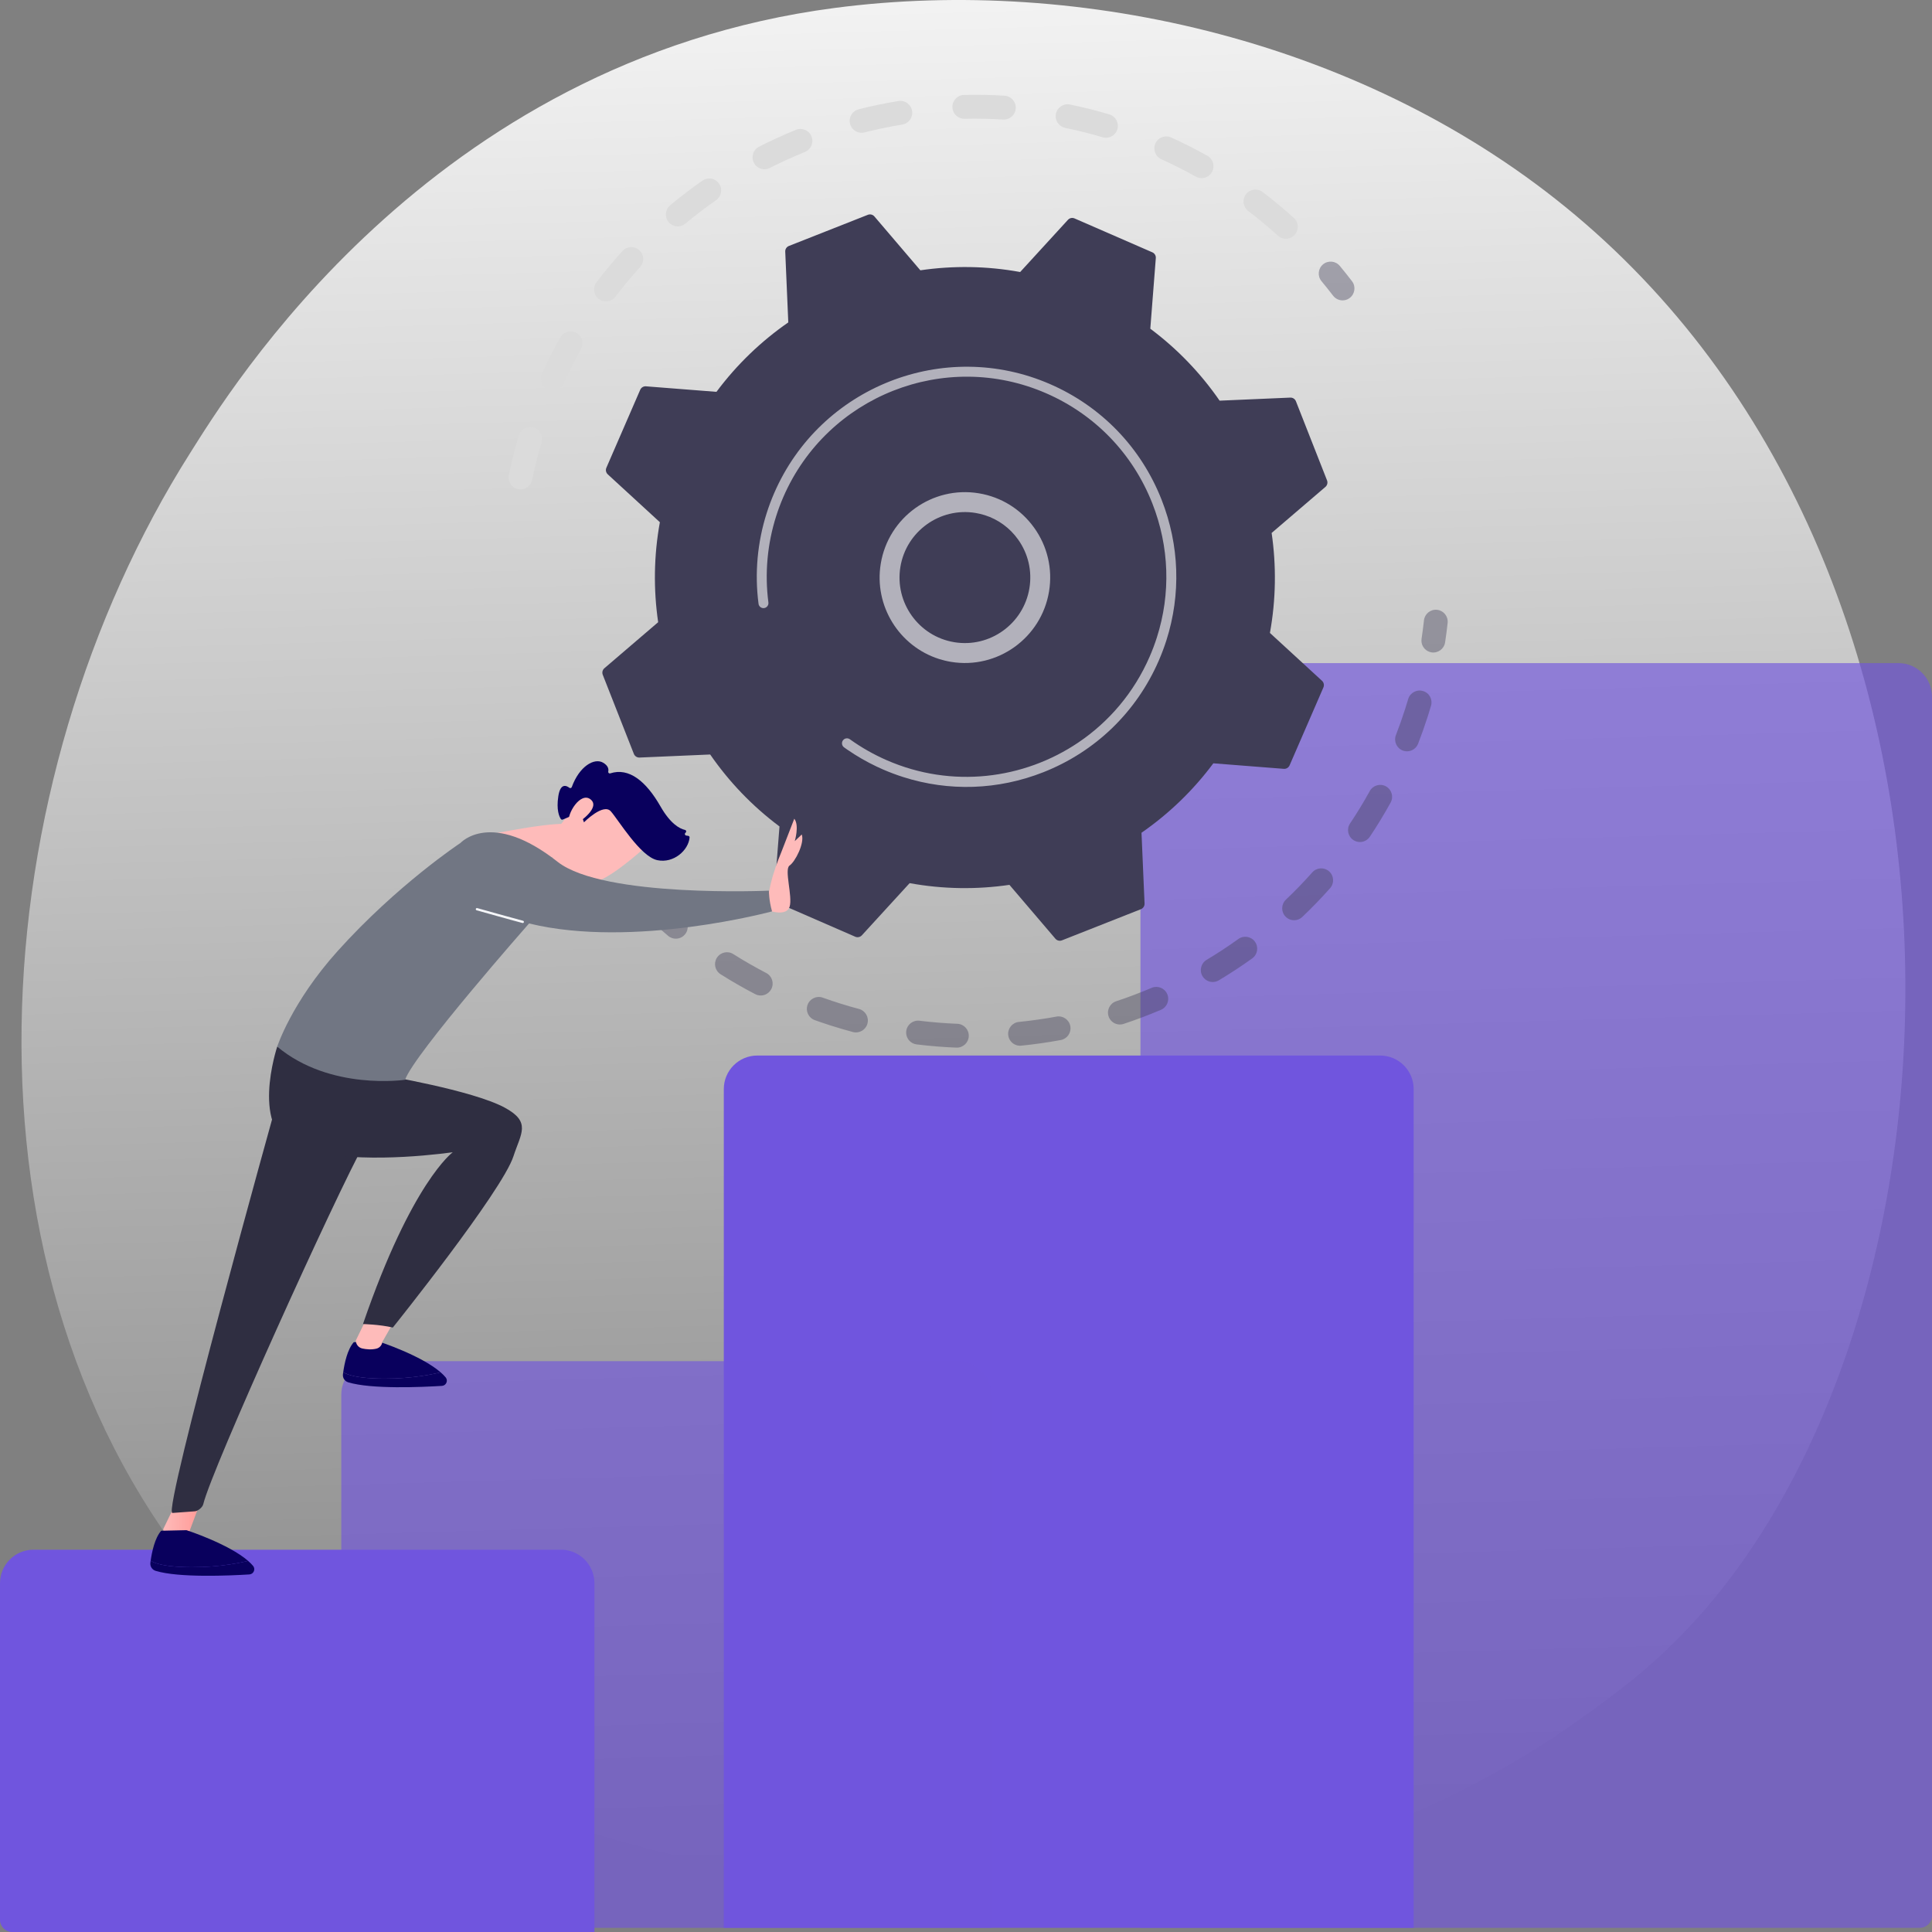
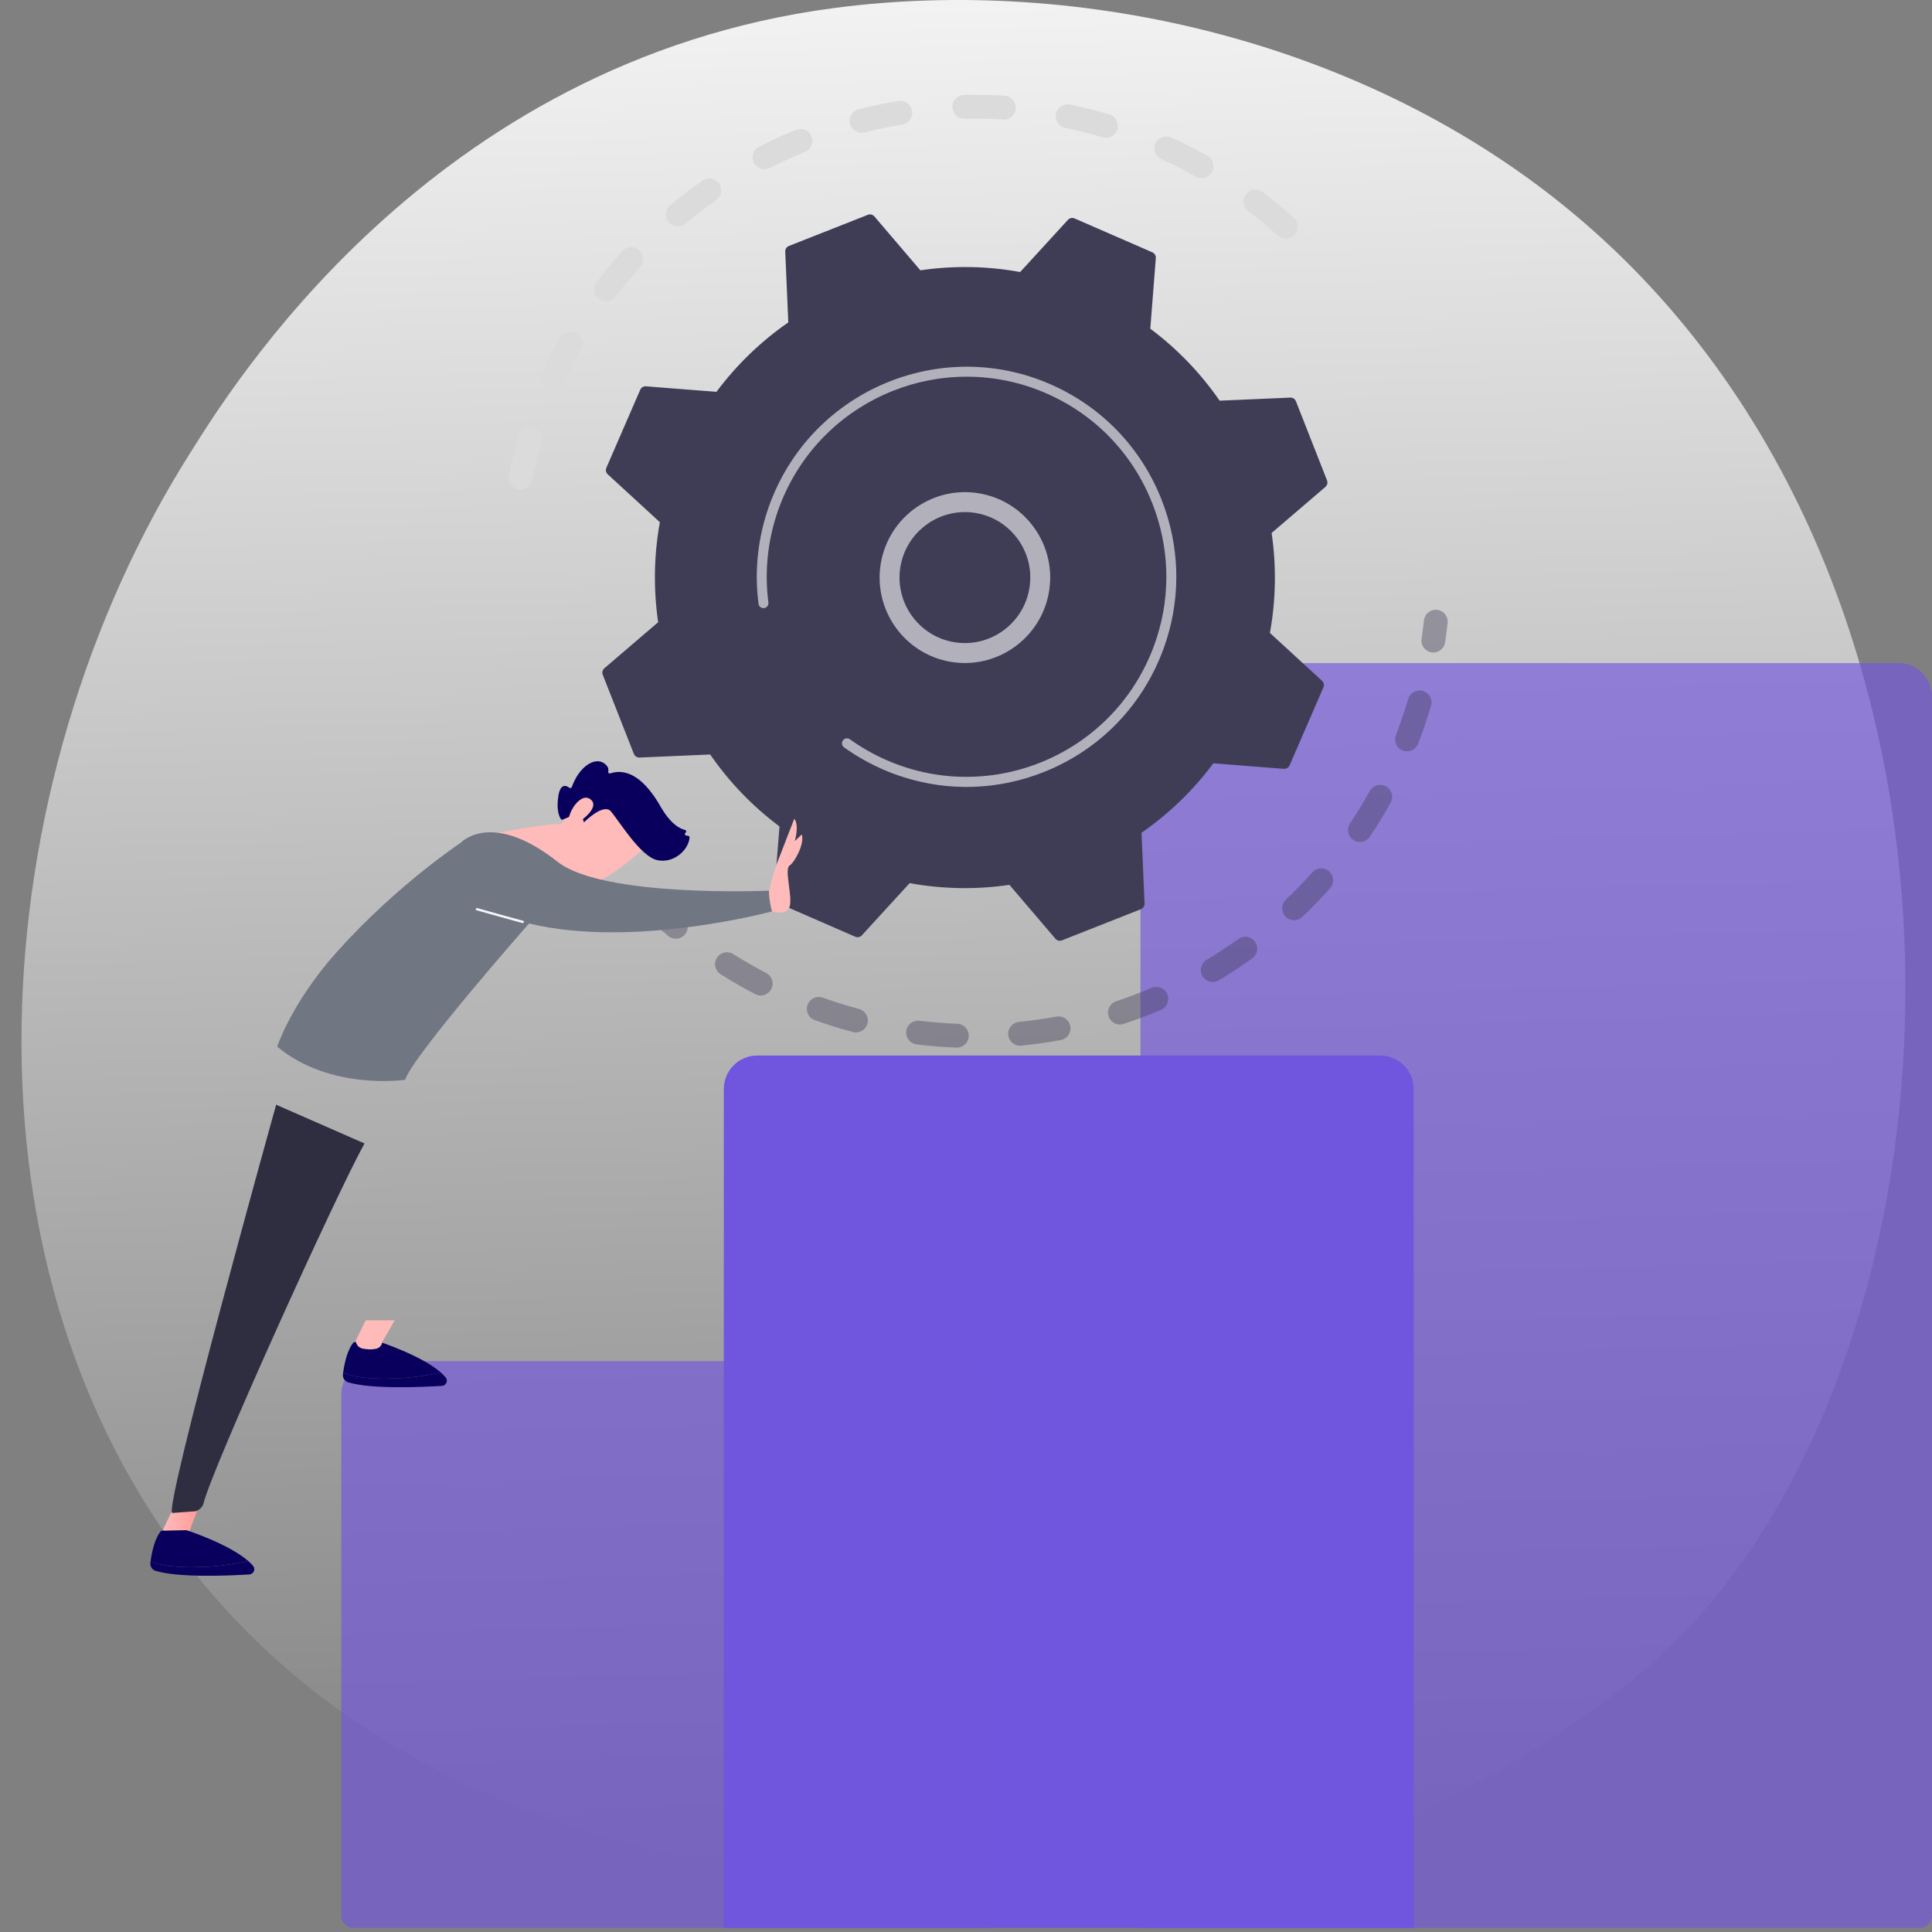
<svg xmlns="http://www.w3.org/2000/svg" width="390" height="390" viewBox="0 0 390 390" fill="none">
  <rect x="0" y="0" width="390" height="390" fill="#808080" stroke="none" />
  <path opacity="0.9" d="M340.549 328.907C332.74 337.143 325.351 342.454 319.513 346.65C250.891 395.973 169.693 381.596 152.436 378.085C126.954 372.9 77.696 362.878 42.083 320.924C-11.796 257.452 -3.406 157.454 38.386 91.443C46.031 79.369 86.411 12.353 168.483 1.606C218.152 -4.898 276.051 8.22 317.979 43.41C405.991 117.276 399.725 266.498 340.549 328.907Z" fill="url(#paint0_linear_211_572)" />
  <path d="M387.54 389.158H230.217V140.637C230.217 136.893 233.246 133.859 236.983 133.859H383.234C386.971 133.859 390 136.893 390 140.637V386.694C390 388.054 388.899 389.158 387.54 389.158Z" fill="#7055DE" fill-opacity="0.65" />
  <path d="M285.367 389.158H146.109V219.85C146.109 216.107 149.138 213.073 152.875 213.073H278.601C282.338 213.073 285.367 216.107 285.367 219.85V389.158Z" fill="#7055DE" />
  <path d="M200.103 389.158H71.351C69.993 389.158 68.891 388.055 68.891 386.694V281.543C68.891 277.8 71.921 274.766 75.657 274.766H193.337C197.074 274.766 200.103 277.8 200.103 281.543L200.103 389.158Z" fill="#7055DE" fill-opacity="0.65" />
-   <path d="M119.995 390H2.459C1.101 390 -0 388.897 -0 387.536V319.604C-0 315.861 3.029 312.827 6.765 312.827H113.229C116.966 312.827 119.995 315.861 119.995 319.604V390Z" fill="#7055DE" />
-   <path opacity="0.4" d="M270.276 60.519C269.825 60.375 269.412 60.096 269.102 59.691C268.348 58.705 267.561 57.72 266.763 56.759C265.914 55.738 266.052 54.219 267.072 53.368C268.091 52.516 269.609 52.653 270.457 53.678C271.297 54.687 272.124 55.724 272.918 56.761C273.725 57.816 273.526 59.329 272.473 60.137C271.823 60.636 271.001 60.751 270.276 60.519Z" fill="#3F3D56" />
  <path d="M104.33 98.668C103.173 98.298 102.458 97.104 102.711 95.886C103.263 93.223 103.939 90.544 104.72 87.924C105.1 86.65 106.439 85.925 107.711 86.305C107.726 86.31 107.741 86.315 107.756 86.319C109 86.718 109.702 88.042 109.327 89.302C108.585 91.791 107.943 94.335 107.418 96.865C107.148 98.167 105.875 99.004 104.575 98.733C104.491 98.716 104.41 98.694 104.33 98.668ZM110.851 78.733C110.761 78.704 110.672 78.67 110.584 78.63C109.376 78.079 108.842 76.651 109.391 75.44C110.521 72.954 111.768 70.491 113.097 68.121C113.747 66.962 115.207 66.551 116.371 67.201C117.528 67.853 117.938 69.321 117.289 70.48C116.025 72.733 114.841 75.072 113.768 77.436C113.258 78.558 111.995 79.099 110.851 78.733ZM121.591 60.731C121.336 60.649 121.09 60.523 120.865 60.351C119.81 59.544 119.606 58.034 120.411 56.976C122.061 54.808 123.826 52.685 125.656 50.666C126.55 49.682 128.069 49.61 129.052 50.502C130.035 51.397 130.108 52.92 129.215 53.904C127.477 55.821 125.801 57.837 124.234 59.896C123.601 60.728 122.532 61.032 121.591 60.731ZM136.083 45.584C135.661 45.449 135.272 45.196 134.969 44.83C134.12 43.808 134.259 42.289 135.279 41.439C137.373 39.694 139.567 38.02 141.801 36.461C142.89 35.703 144.387 35.971 145.147 37.061C145.906 38.153 145.637 39.653 144.548 40.414C142.427 41.894 140.343 43.484 138.354 45.142C137.698 45.688 136.839 45.826 136.083 45.584ZM153.582 34.054C152.991 33.865 152.474 33.449 152.171 32.851C151.569 31.665 152.041 30.215 153.225 29.614C155.646 28.381 158.156 27.235 160.681 26.208C161.911 25.707 163.313 26.3 163.813 27.534C164.312 28.766 163.719 30.17 162.489 30.671C160.088 31.646 157.704 32.736 155.402 33.907C154.815 34.206 154.163 34.24 153.582 34.054ZM173.19 26.691C172.425 26.446 171.8 25.823 171.589 24.985C171.264 23.695 172.044 22.387 173.332 22.061C175.97 21.394 178.67 20.833 181.356 20.393C182.667 20.178 183.902 21.068 184.116 22.381C184.33 23.693 183.442 24.931 182.132 25.146C179.579 25.564 177.014 26.097 174.508 26.731C174.056 26.845 173.603 26.823 173.19 26.691ZM258.84 48.083C258.522 47.981 258.222 47.812 257.959 47.574C256.045 45.837 254.029 44.161 251.967 42.593C250.91 41.788 250.704 40.278 251.507 39.219C252.309 38.16 253.817 37.953 254.875 38.758C257.046 40.41 259.17 42.175 261.186 44.003C262.171 44.895 262.246 46.419 261.355 47.404C260.702 48.128 259.71 48.361 258.84 48.083ZM193.927 23.865C192.977 23.561 192.279 22.68 192.255 21.625C192.225 20.296 193.276 19.193 194.603 19.163C197.324 19.1 200.08 19.156 202.796 19.328C204.12 19.418 205.127 20.555 205.044 21.883C204.96 23.21 203.818 24.218 202.492 24.134C199.914 23.971 197.296 23.918 194.713 23.977C194.439 23.983 194.174 23.944 193.927 23.865ZM241.83 35.847C241.679 35.799 241.53 35.735 241.386 35.655C239.131 34.391 236.791 33.209 234.432 32.139C233.223 31.59 232.686 30.163 233.233 28.951C233.781 27.74 235.207 27.196 236.415 27.751C238.897 28.877 241.359 30.121 243.733 31.451C244.891 32.1 245.306 33.567 244.658 34.728C244.09 35.744 242.896 36.188 241.83 35.847ZM214.773 25.75C213.617 25.38 212.903 24.189 213.153 22.972C213.42 21.669 214.691 20.831 215.992 21.098C218.654 21.647 221.329 22.319 223.941 23.095C223.957 23.099 223.974 23.105 223.99 23.11C225.232 23.507 225.935 24.829 225.562 26.088C225.185 27.363 223.847 28.09 222.574 27.712C220.093 26.975 217.552 26.338 215.022 25.816C214.938 25.798 214.854 25.776 214.773 25.75Z" fill="#DBDBDB" />
  <g opacity="0.4">
    <path d="M288.603 131.603C287.498 131.249 286.781 130.135 286.96 128.949C287.146 127.722 287.309 126.47 287.445 125.228C287.59 123.906 288.777 122.952 290.096 123.097C291.421 123.242 292.369 124.431 292.224 125.753C292.081 127.06 291.909 128.378 291.714 129.671C291.515 130.986 290.29 131.89 288.977 131.691C288.848 131.672 288.723 131.641 288.603 131.603Z" fill="#3F3D56" />
    <path d="M167.624 206.994C166.571 206.657 165.519 206.3 164.469 205.925C163.219 205.477 162.567 204.1 163.013 202.847C163.459 201.595 164.842 200.939 166.085 201.388C168.508 202.254 170.961 203.021 173.403 203.672C174.687 204.017 175.45 205.333 175.108 206.618C174.767 207.904 173.449 208.669 172.166 208.326C170.656 207.924 169.127 207.475 167.624 206.994ZM152.836 200.842C152.708 200.801 152.581 200.749 152.458 200.685C150.077 199.448 147.722 198.096 145.459 196.666C144.336 195.957 143.999 194.47 144.707 193.346C145.415 192.221 146.903 191.881 148.022 192.593C150.172 193.95 152.409 195.234 154.672 196.41C155.85 197.023 156.31 198.476 155.699 199.656C155.151 200.713 153.931 201.193 152.836 200.842ZM184.587 210.729C183.507 210.384 182.791 209.308 182.935 208.141C183.099 206.82 184.299 205.883 185.617 206.046C188.137 206.359 190.705 206.568 193.25 206.665C194.577 206.719 195.611 207.836 195.56 209.164C195.509 210.494 194.392 211.53 193.065 211.478C190.385 211.375 187.68 211.155 185.026 210.826C184.874 210.807 184.727 210.774 184.587 210.729ZM135.695 189.373C135.404 189.28 135.127 189.129 134.879 188.921C132.83 187.191 130.829 185.353 128.934 183.458C127.994 182.519 127.993 180.994 128.931 180.053C129.869 179.111 131.39 179.11 132.33 180.05C134.13 181.85 136.029 183.595 137.976 185.237C138.992 186.093 139.121 187.613 138.266 188.63C137.62 189.399 136.595 189.661 135.695 189.373ZM205.181 210.98C204.295 210.697 203.617 209.909 203.519 208.923C203.389 207.599 204.354 206.42 205.675 206.289C208.201 206.039 210.752 205.676 213.257 205.212C214.563 204.97 215.817 205.834 216.058 207.142C216.299 208.45 215.437 209.705 214.132 209.947C211.494 210.436 208.808 210.818 206.149 211.082C205.812 211.115 205.484 211.077 205.181 210.98ZM225.332 206.698C224.624 206.472 224.03 205.92 223.779 205.16C223.363 203.897 224.047 202.535 225.308 202.118C227.725 201.317 230.137 200.406 232.476 199.408C233.697 198.886 235.109 199.455 235.63 200.68C236.15 201.904 235.581 203.318 234.36 203.84C231.898 204.889 229.36 205.849 226.815 206.69C226.315 206.856 225.799 206.848 225.332 206.698ZM244.071 198.118C243.533 197.945 243.053 197.583 242.74 197.059C242.059 195.917 242.431 194.439 243.571 193.757C245.759 192.448 247.915 191.032 249.98 189.548C251.059 188.774 252.56 189.02 253.334 190.102C254.108 191.183 253.86 192.687 252.781 193.463C250.608 195.023 248.338 196.514 246.037 197.892C245.42 198.26 244.705 198.321 244.071 198.118ZM260.496 185.648C260.122 185.528 259.774 185.316 259.485 185.011C258.571 184.046 258.612 182.523 259.575 181.608C261.423 179.852 263.217 177.998 264.906 176.096C265.789 175.102 267.31 175.014 268.3 175.897C269.292 176.781 269.38 178.303 268.498 179.297C266.718 181.3 264.829 183.254 262.883 185.102C262.224 185.728 261.304 185.906 260.496 185.648ZM273.792 169.864C273.582 169.797 273.378 169.699 273.186 169.571C272.082 168.831 271.786 167.335 272.524 166.231C273.937 164.115 275.278 161.912 276.51 159.679C277.153 158.516 278.619 158.097 279.777 158.738C280.939 159.382 281.36 160.847 280.717 162.011C279.42 164.361 278.008 166.681 276.521 168.908C275.911 169.821 274.786 170.182 273.792 169.864ZM283.295 151.552C283.248 151.537 283.201 151.52 283.155 151.502C281.917 151.021 281.303 149.626 281.783 148.387C282.461 146.636 283.093 144.845 283.663 143.06C283.869 142.414 284.067 141.766 284.258 141.119C284.635 139.844 285.972 139.115 287.245 139.493C288.541 139.85 289.245 141.21 288.868 142.484C288.667 143.166 288.459 143.846 288.242 144.526C287.644 146.403 286.978 148.288 286.265 150.129C285.803 151.322 284.496 151.937 283.295 151.552Z" fill="#3F3D56" />
-     <path d="M121.462 174.357C121.007 174.212 120.591 173.929 120.28 173.52C119.494 172.481 118.714 171.406 117.963 170.325C117.205 169.233 117.474 167.732 118.564 166.973C119.654 166.214 121.151 166.482 121.91 167.575C122.623 168.602 123.364 169.623 124.11 170.609C124.913 171.668 124.706 173.179 123.648 173.983C123 174.475 122.182 174.588 121.462 174.357Z" fill="#3F3D56" />
  </g>
  <path d="M127.952 152.179C128.136 152.645 128.594 152.944 129.094 152.922L143.359 152.305C147.153 157.797 151.848 162.724 157.351 166.83L156.237 181.08C156.198 181.58 156.48 182.05 156.939 182.25L172.644 189.091C173.104 189.291 173.639 189.177 173.977 188.808L183.621 178.274C190.372 179.505 197.171 179.586 203.769 178.62L213.046 189.492C213.371 189.873 213.902 190.006 214.367 189.822L230.302 183.535C230.768 183.351 231.065 182.891 231.044 182.391L230.428 168.101C235.911 164.301 240.828 159.597 244.928 154.084L259.153 155.2C259.652 155.239 260.12 154.957 260.32 154.497L267.149 138.764C267.349 138.304 267.235 137.768 266.866 137.429L256.351 127.768C257.58 121.005 257.661 114.194 256.696 107.585L267.55 98.291C267.93 97.966 268.062 97.434 267.879 96.968L261.602 81.005C261.419 80.538 260.96 80.24 260.461 80.262L246.196 80.879C242.402 75.386 237.707 70.46 232.204 66.353L233.317 52.103C233.357 51.603 233.075 51.134 232.616 50.934L216.91 44.092C216.451 43.892 215.917 44.006 215.578 44.376L205.934 54.91C199.183 53.678 192.384 53.597 185.786 54.564L176.509 43.692C176.184 43.31 175.653 43.178 175.188 43.362L159.253 49.649C158.788 49.833 158.49 50.292 158.511 50.793L159.127 65.082C153.644 68.883 148.727 73.587 144.627 79.099L130.402 77.984C129.904 77.944 129.434 78.227 129.235 78.687L122.406 94.42C122.206 94.879 122.32 95.415 122.688 95.754L133.204 105.416C131.975 112.178 131.894 118.989 132.858 125.599L122.006 134.892C121.625 135.218 121.493 135.749 121.676 136.216L127.952 152.179Z" fill="#3F3D56" />
  <path opacity="0.6" d="M189.528 133.016C181.534 130.458 176.391 122.331 177.791 113.795C179.331 104.411 188.203 98.033 197.57 99.575C202.108 100.321 206.083 102.794 208.763 106.536C211.444 110.278 212.51 114.842 211.764 119.387C210.225 128.771 201.352 135.149 191.986 133.608C191.141 133.468 190.32 133.269 189.528 133.016ZM198.822 104.002C198.204 103.805 197.569 103.651 196.918 103.544C189.737 102.361 182.934 107.253 181.754 114.446C180.573 121.64 185.453 128.458 192.637 129.638C199.818 130.821 206.621 125.929 207.802 118.736C208.373 115.25 207.556 111.751 205.501 108.882C203.83 106.55 201.502 104.86 198.822 104.002Z" fill="white" />
  <path opacity="0.6" d="M182.296 156.849C180.923 156.41 179.564 155.899 178.225 155.316C177.803 155.132 177.384 154.941 176.968 154.744C174.919 153.772 172.95 152.638 171.092 151.359C171.066 151.342 171.041 151.324 171.016 151.307C170.944 151.257 170.872 151.208 170.801 151.157C170.662 151.06 170.524 150.961 170.386 150.862C170.023 150.602 169.885 150.144 170.014 149.74C170.045 149.642 170.092 149.547 170.155 149.458C170.479 149.007 171.106 148.906 171.556 149.228C173.874 150.895 176.387 152.322 179.025 153.47C192.127 159.18 206.637 157.34 217.687 149.878C223.834 145.728 228.911 139.837 232.079 132.537C232.635 131.257 233.123 129.958 233.54 128.646C236.355 119.817 236.055 110.367 232.619 101.628C228.672 91.589 221.059 83.691 211.183 79.389C190.784 70.506 166.993 79.9 158.128 100.323C157.582 101.582 157.101 102.865 156.687 104.164C154.892 109.796 154.347 115.758 155.112 121.626C155.132 121.777 155.117 121.925 155.073 122.061C154.958 122.421 154.645 122.701 154.247 122.753C153.696 122.823 153.192 122.438 153.121 121.885C152.318 115.725 152.889 109.465 154.774 103.553C155.208 102.189 155.713 100.843 156.287 99.521C165.594 78.078 190.586 68.224 211.983 77.544C222.352 82.061 230.344 90.352 234.487 100.89C238.095 110.065 238.409 119.986 235.455 129.254C235.016 130.631 234.504 131.995 233.922 133.338C229.412 143.726 221.136 151.732 210.616 155.883C201.456 159.497 191.549 159.811 182.296 156.849Z" fill="white" />
  <path d="M34.935 304.582L32.961 308.65C32.961 309.433 33.506 310.108 34.27 310.273C35.061 310.444 36.111 310.554 37.13 310.301C37.767 310.143 38.233 309.594 38.31 308.941L42.145 298.672L34.935 304.582Z" fill="url(#paint1_linear_211_572)" />
  <path d="M88.956 277.029C85.007 273.584 76.52 270.825 76.52 270.825L71.414 270.937C70.118 272.397 69.532 275.227 69.282 277.002C70.244 277.579 72.045 278.084 75.349 278.242C81.466 278.534 86.403 277.638 88.956 277.029Z" fill="#09005D" />
  <path d="M88.956 277.029C86.402 277.638 81.466 278.534 75.349 278.242C72.045 278.084 70.243 277.579 69.282 277.002C69.262 277.144 69.243 277.282 69.227 277.41C69.136 278.137 69.586 278.821 70.286 279.036C74.95 280.468 85.208 280.007 89.208 279.759C90.064 279.706 90.51 278.701 89.962 278.041C89.677 277.698 89.337 277.36 88.956 277.029Z" fill="#09005D" />
  <path d="M73.806 266.521L71.831 270.588C71.831 271.372 72.376 272.046 73.141 272.212C73.932 272.383 74.981 272.493 76 272.24C76.637 272.082 77.104 271.533 77.181 270.88L79.668 266.521L73.806 266.521Z" fill="#FEBBBA" />
  <path d="M34.794 305.41L39.175 305.09C39.879 305.114 40.874 304.315 41.036 303.629C42.694 296.613 67.89 241.03 73.582 230.824L55.74 223.001C55.74 223.001 32.787 305.35 34.794 305.41Z" fill="#2F2E41" />
-   <path d="M101.839 223.565C95.307 220.055 77.118 217.019 77.118 217.019L55.96 211.28C55.96 211.28 50.151 228.639 60.33 231.772C70.509 234.905 85.223 233.422 91.391 232.602C91.391 232.602 83.145 238.536 73.272 267.278C73.272 267.278 76.595 267.349 79.298 267.982C79.298 267.982 101.333 240.509 103.642 233.421C105.165 228.747 107.298 226.499 101.839 223.565Z" fill="#2F2E41" />
  <path d="M114.501 166.325C109.924 166.002 96.019 169.029 96.019 169.029L103.159 174.911C103.159 174.911 108.788 173.539 112.538 172.805C112.538 172.805 121.797 166.84 114.501 166.325Z" fill="#FEBBBA" />
  <path d="M130.847 170.486C130.847 170.486 124.715 176.19 120.989 177.739C117.264 179.288 115.086 180.976 112.778 176.844C110.47 172.712 111.359 168.235 114.439 164.894C114.439 164.894 119.168 159.695 121.804 159.561C124.439 159.427 130.847 170.486 130.847 170.486Z" fill="#FEBBBA" />
  <path d="M117.687 165.441L117.882 165.997C117.882 165.997 121.772 162.053 123.303 163.777C124.834 165.501 129.256 172.908 132.685 173.635C135.992 174.336 138.992 171.618 139.2 169.057C139.214 168.895 139.09 168.753 138.93 168.729L138.519 168.668C138.238 168.626 138.15 168.262 138.382 168.096C138.602 167.939 138.539 167.59 138.276 167.532C137.246 167.302 135.371 166.359 133.325 162.78C130.42 157.702 126.968 154.884 123.19 156.114C122.951 156.192 122.731 155.984 122.784 155.737C122.887 155.25 122.776 154.569 121.756 153.964C119.982 152.914 116.949 154.666 115.425 158.874C115.352 159.074 115.11 159.158 114.941 159.029C114.349 158.571 113.123 158.011 112.704 160.729C112.276 163.51 112.898 164.848 113.214 165.324C113.3 165.452 113.461 165.501 113.603 165.441L116.85 164.068C117.018 163.997 117.211 164.082 117.272 164.255L117.687 165.441Z" fill="#09005D" />
  <path d="M117.04 165.822C117.04 165.822 121.242 162.991 119.218 161.37C117.193 159.749 114.414 164.271 114.827 166.002L117.04 165.822Z" fill="#FEBBBA" />
  <path d="M155.312 183.844C155.312 183.844 158.762 185.071 159.399 183.015C160.036 180.958 158.257 175.476 159.386 174.719C160.514 173.961 162.464 170.178 161.846 168.449L160.433 169.794C160.433 169.794 161.396 166.621 160.338 165.269L157.663 172.161C157.663 172.161 154.117 180.361 155.312 183.844Z" fill="#FEBBBA" />
  <path d="M92.964 170.154C92.964 170.154 99.114 163.356 112.558 173.966C121.823 181.278 155.211 179.792 155.211 179.792C155.211 179.792 155.195 181.686 155.849 183.974C155.849 183.974 127.83 191.561 106.798 186.41C106.798 186.41 83.56 212.799 81.77 217.968C81.77 217.968 66.669 220.227 55.96 211.279C55.96 211.279 58.832 202.356 68.131 192.01C80.205 178.577 92.964 170.154 92.964 170.154Z" fill="#717683" />
  <path d="M96.193 183.751C96.081 183.709 96.018 183.588 96.05 183.471C96.085 183.347 96.213 183.275 96.336 183.31C96.416 183.332 104.337 185.561 105.586 185.871C105.709 185.902 105.786 186.027 105.755 186.152C105.725 186.276 105.599 186.352 105.475 186.321C104.219 186.01 96.291 183.779 96.211 183.757C96.205 183.755 96.198 183.753 96.193 183.751Z" fill="#F5F6F9" />
  <path d="M50.086 315.089C46.136 311.645 37.65 308.886 37.65 308.886L32.544 308.998C31.248 310.458 30.662 313.288 30.412 315.062C31.373 315.64 33.175 316.145 36.478 316.303C42.595 316.595 47.532 315.699 50.086 315.089Z" fill="#09005D" />
  <path d="M50.085 315.089C47.532 315.699 42.595 316.595 36.478 316.302C33.174 316.145 31.373 315.639 30.411 315.062C30.391 315.205 30.373 315.343 30.357 315.47C30.266 316.198 30.715 316.882 31.415 317.097C36.079 318.529 46.338 318.068 50.338 317.82C51.193 317.767 51.64 316.762 51.092 316.102C50.807 315.759 50.466 315.421 50.085 315.089Z" fill="#09005D" />
  <defs>
    <linearGradient id="paint0_linear_211_572" x1="161.546" y1="0.097" x2="172.462" y2="382.743" gradientUnits="userSpaceOnUse">
      <stop stop-color="white" />
      <stop offset="1" stop-color="white" stop-opacity="0" />
    </linearGradient>
    <linearGradient id="paint1_linear_211_572" x1="32.961" y1="304.561" x2="42.144" y2="304.561" gradientUnits="userSpaceOnUse">
      <stop stop-color="#FEBBBA" />
      <stop offset="1" stop-color="#FF928E" />
    </linearGradient>
  </defs>
</svg>